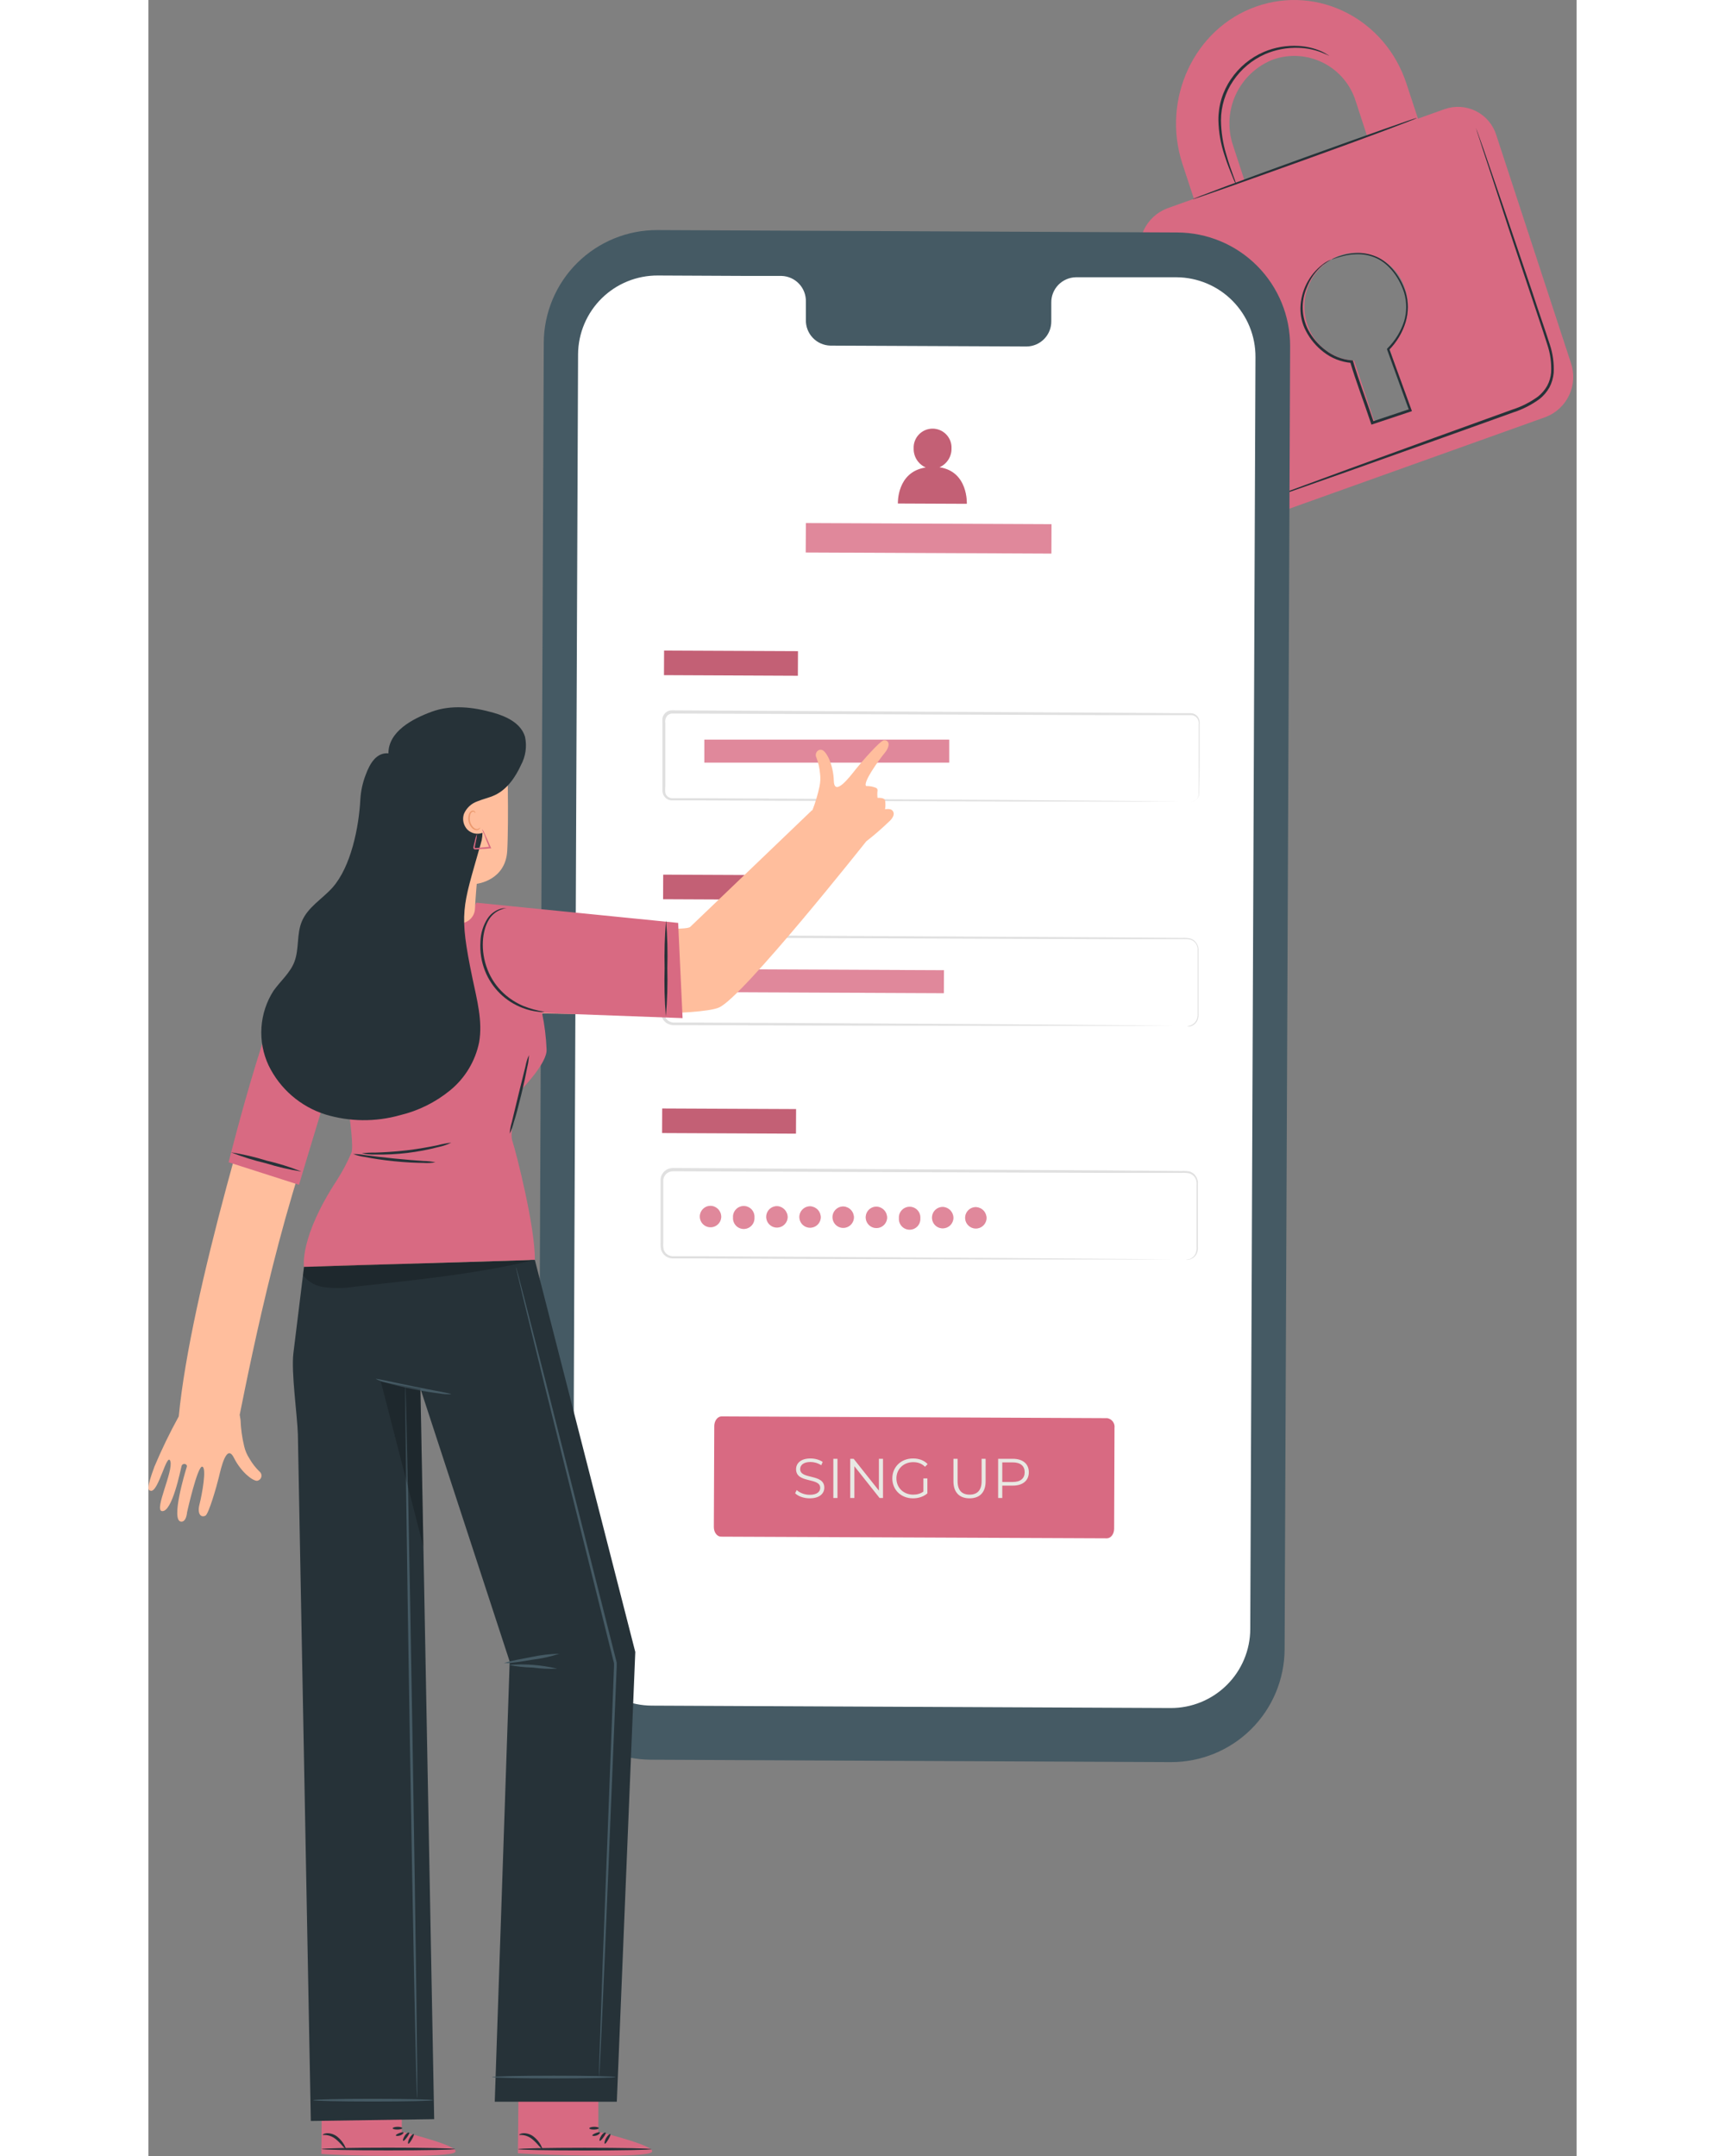
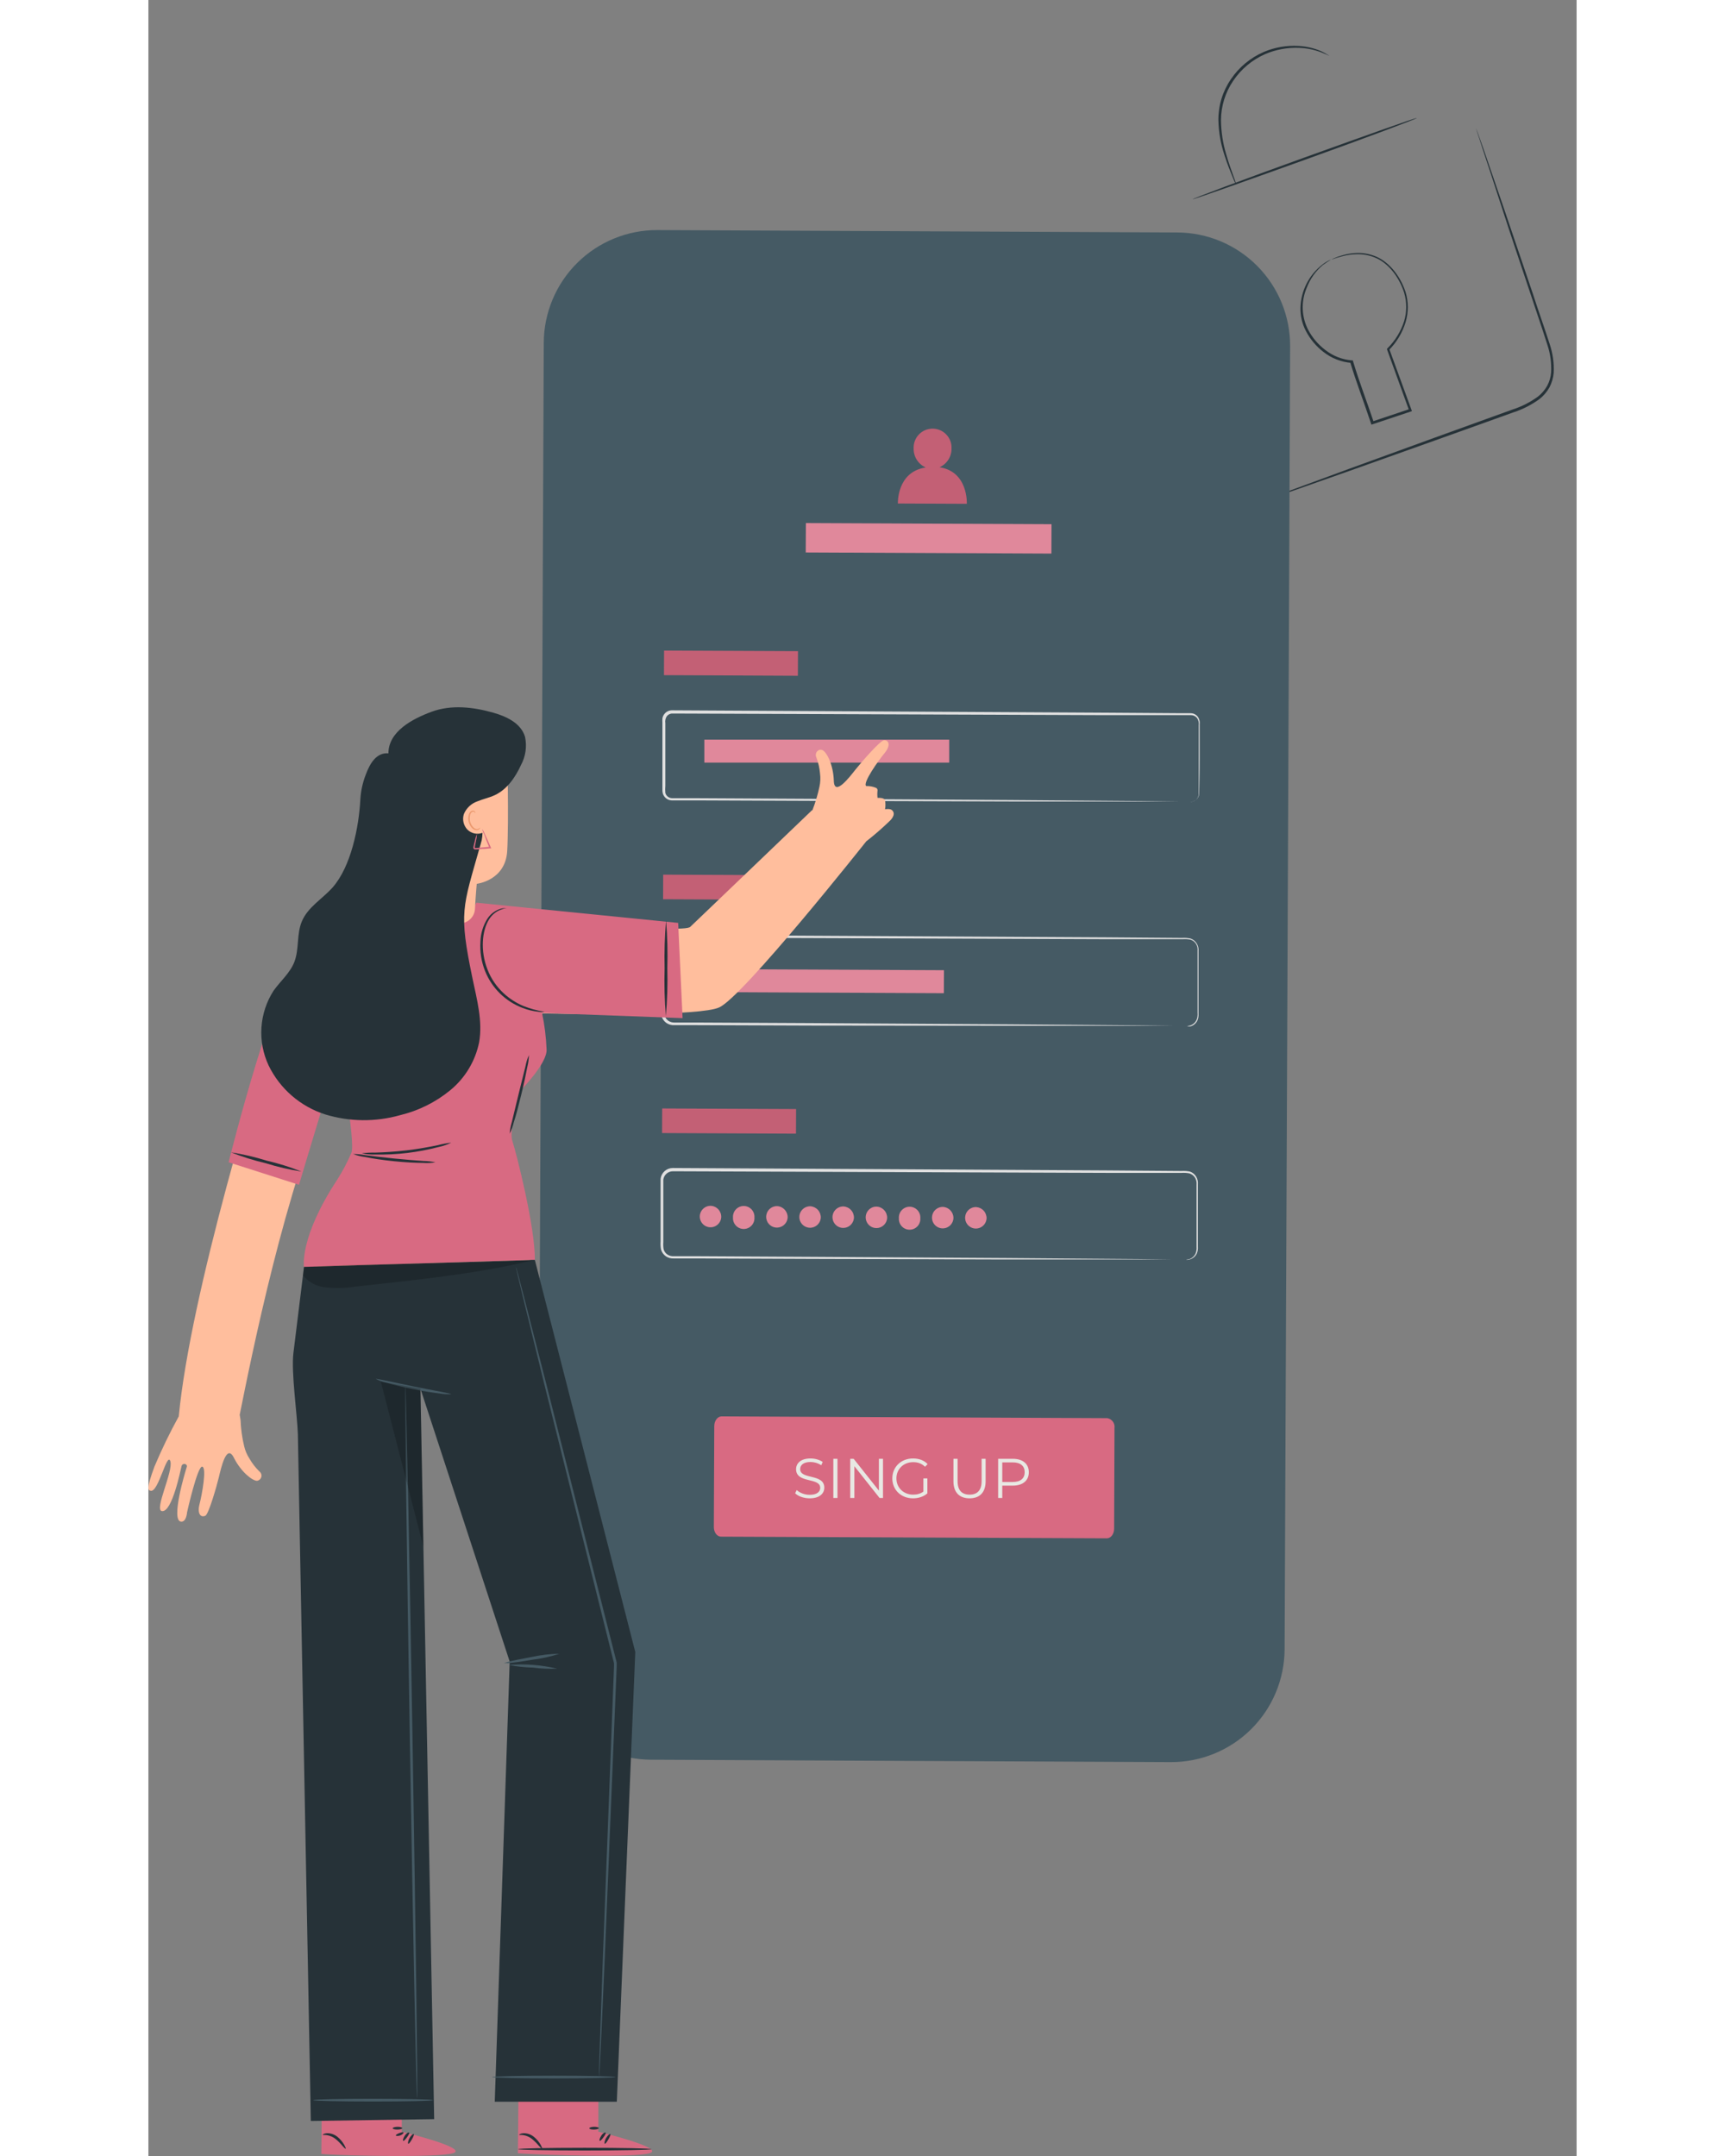
<svg xmlns="http://www.w3.org/2000/svg" width="200" height="250" viewBox="0 0 102 154" fill="none">
  <rect x="0" y="0" width="102" height="154" fill="#808080" stroke="none" />
-   <path d="M92.586 7.791L90.672 8.475L89.85 5.974C88.341 1.361 83.531 -1.089 79.111 0.469C74.692 2.026 72.339 7.085 73.848 11.698L74.669 14.2L72.748 14.888C72.015 15.172 71.42 15.727 71.086 16.439C70.752 17.151 70.706 17.964 70.956 18.709L76.282 34.986C76.393 35.355 76.577 35.698 76.822 35.995C77.068 36.291 77.371 36.535 77.713 36.713C78.055 36.89 78.429 36.996 78.813 37.026C79.197 37.056 79.583 37.008 79.948 36.886L99.786 29.79C100.529 29.506 101.132 28.945 101.47 28.226C101.808 27.506 101.853 26.684 101.597 25.931L96.266 9.654C96.153 9.286 95.966 8.945 95.718 8.65C95.47 8.356 95.165 8.115 94.822 7.941C94.478 7.767 94.103 7.665 93.719 7.639C93.335 7.613 92.95 7.665 92.586 7.791ZM77.465 10.393C77.058 9.194 77.131 7.884 77.668 6.737C78.206 5.59 79.167 4.696 80.349 4.242C80.933 4.042 81.551 3.962 82.166 4.006C82.782 4.05 83.382 4.218 83.931 4.5C84.481 4.781 84.967 5.17 85.363 5.644C85.758 6.117 86.055 6.666 86.234 7.256L87.051 9.758L78.282 12.895L77.465 10.393ZM88.616 24.839L89.977 28.994C90.002 29.078 89.994 29.168 89.954 29.245C89.915 29.323 89.847 29.382 89.765 29.411L87.858 30.091C87.782 30.112 87.701 30.103 87.632 30.065C87.562 30.028 87.51 29.965 87.486 29.89L86.115 25.753C85.358 25.712 84.632 25.441 84.035 24.976C83.437 24.51 82.995 23.874 82.769 23.151C82.446 22.195 82.505 21.151 82.934 20.238C83.362 19.325 84.128 18.613 85.07 18.252C85.535 18.093 86.027 18.029 86.518 18.064C87.008 18.1 87.486 18.234 87.923 18.458C88.361 18.682 88.748 18.992 89.064 19.369C89.379 19.746 89.615 20.183 89.757 20.653C89.997 21.387 90.016 22.175 89.814 22.921C89.612 23.666 89.197 24.337 88.62 24.85L88.616 24.839Z" fill="#D86A82" />
  <path d="M90.587 8.431C90.587 8.483 87.037 9.818 82.621 11.405C78.205 12.992 74.603 14.267 74.584 14.23C74.566 14.193 78.134 12.847 82.554 11.256C86.974 9.665 90.568 8.383 90.587 8.431Z" fill="#263238" />
  <path d="M94.799 9.115C94.816 9.147 94.829 9.181 94.84 9.216C94.87 9.29 94.903 9.387 94.948 9.506C95.045 9.777 95.178 10.152 95.346 10.621L96.773 14.777C97.368 16.538 98.078 18.628 98.866 20.947C99.238 22.111 99.676 23.322 100.085 24.597C100.304 25.254 100.399 25.947 100.364 26.638C100.332 26.998 100.23 27.348 100.063 27.668C99.884 27.987 99.646 28.268 99.36 28.497C98.786 28.916 98.149 29.241 97.472 29.459L95.558 30.147L91.933 31.445L85.796 33.63L81.652 35.087L80.536 35.459L80.239 35.556C80.207 35.57 80.173 35.579 80.139 35.582C80.139 35.582 80.168 35.582 80.232 35.537L80.522 35.422L81.637 35.002L85.759 33.485L91.885 31.255L95.502 29.947L97.416 29.255C98.074 29.045 98.692 28.73 99.249 28.322C99.514 28.11 99.737 27.849 99.903 27.553C100.06 27.257 100.155 26.931 100.182 26.597C100.216 25.931 100.125 25.264 99.914 24.631C99.513 23.367 99.089 22.144 98.706 20.981C97.933 18.657 97.219 16.561 96.654 14.799C96.089 13.037 95.613 11.621 95.286 10.624C95.13 10.137 95.011 9.758 94.915 9.483L94.825 9.186C94.814 9.163 94.805 9.14 94.799 9.115Z" fill="#263238" />
  <path d="M84.336 3.988C84.336 3.988 84.139 3.892 83.775 3.743C83.255 3.543 82.706 3.433 82.15 3.416C81.326 3.388 80.506 3.543 79.749 3.869C78.828 4.276 78.041 4.935 77.478 5.769C76.91 6.601 76.606 7.584 76.604 8.59C76.612 9.415 76.737 10.235 76.976 11.025C77.169 11.701 77.37 12.241 77.504 12.616C77.583 12.807 77.647 13.003 77.697 13.203C77.591 13.025 77.503 12.837 77.433 12.642C77.281 12.27 77.061 11.742 76.846 11.062C76.581 10.264 76.437 9.431 76.418 8.59C76.408 7.545 76.72 6.523 77.31 5.661C77.893 4.796 78.713 4.118 79.671 3.706C80.451 3.377 81.297 3.232 82.143 3.282C82.711 3.311 83.269 3.443 83.789 3.672C83.929 3.737 84.063 3.811 84.191 3.895C84.244 3.919 84.293 3.95 84.336 3.988Z" fill="#263238" />
  <path d="M84.505 18.534C84.564 18.498 84.626 18.467 84.691 18.441C84.877 18.357 85.07 18.289 85.267 18.237C85.58 18.144 85.903 18.089 86.23 18.073C86.674 18.049 87.118 18.116 87.534 18.27C88.486 18.605 89.36 19.575 89.791 20.872C89.998 21.568 89.998 22.31 89.791 23.006C89.561 23.761 89.151 24.449 88.594 25.009L88.616 24.909C89.111 26.266 89.65 27.738 90.207 29.273L90.241 29.366L90.148 29.399L89.296 29.682L87.438 30.303L87.345 30.332L87.315 30.239C86.806 28.701 86.248 27.266 85.828 25.857L85.91 25.92C85.183 25.86 84.49 25.587 83.918 25.136C83.399 24.737 82.974 24.229 82.672 23.649C82.4 23.134 82.264 22.558 82.278 21.976C82.296 21.381 82.444 20.797 82.713 20.267C82.983 19.736 83.366 19.271 83.836 18.906C84.029 18.749 84.246 18.623 84.479 18.534C84.269 18.659 84.066 18.794 83.869 18.939C83.353 19.376 82.958 19.938 82.721 20.571C82.517 21.049 82.422 21.565 82.442 22.084C82.462 22.602 82.597 23.11 82.836 23.571C83.133 24.129 83.548 24.616 84.052 24.998C84.598 25.427 85.258 25.686 85.951 25.742H86.014L86.033 25.797C86.442 27.18 87.003 28.626 87.52 30.173L87.397 30.113L89.255 29.492L90.103 29.206L90.044 29.332C89.49 27.797 88.954 26.322 88.464 24.965V24.909L88.508 24.864C89.049 24.328 89.452 23.668 89.683 22.943C89.88 22.277 89.88 21.568 89.683 20.902C89.278 19.653 88.442 18.705 87.534 18.37C87.133 18.216 86.704 18.144 86.274 18.159C85.953 18.166 85.634 18.21 85.323 18.289C84.769 18.426 84.509 18.553 84.505 18.534Z" fill="#263238" />
  <path d="M73.021 125.865L35.89 125.694C33.745 125.682 31.693 124.819 30.184 123.296C28.675 121.772 27.833 119.712 27.842 117.568L28.236 24.485C28.24 23.423 28.454 22.372 28.865 21.392C29.276 20.412 29.875 19.523 30.63 18.775C31.385 18.028 32.279 17.436 33.263 17.034C34.246 16.632 35.299 16.428 36.362 16.434L73.489 16.605C75.633 16.616 77.686 17.477 79.195 19C80.705 20.523 81.549 22.582 81.541 24.727L81.147 117.806C81.142 118.868 80.928 119.92 80.518 120.9C80.107 121.88 79.507 122.77 78.753 123.518C77.998 124.266 77.104 124.859 76.12 125.261C75.137 125.664 74.084 125.869 73.021 125.865Z" fill="#455A64" />
-   <path d="M73.434 19.805H66.238C66.003 19.809 65.771 19.86 65.556 19.954C65.341 20.048 65.146 20.183 64.983 20.352C64.82 20.522 64.692 20.721 64.606 20.94C64.52 21.158 64.479 21.392 64.483 21.627V22.931C64.487 23.166 64.446 23.399 64.36 23.618C64.274 23.836 64.146 24.035 63.983 24.204C63.82 24.373 63.625 24.508 63.41 24.602C63.195 24.695 62.963 24.745 62.728 24.749L48.7 24.686C48.225 24.673 47.775 24.473 47.448 24.128C47.121 23.784 46.944 23.324 46.956 22.85V21.545C46.968 21.071 46.792 20.611 46.466 20.267C46.14 19.923 45.691 19.722 45.217 19.709H42.685L36.385 19.679C34.886 19.67 33.445 20.255 32.377 21.306C31.309 22.358 30.701 23.79 30.686 25.288L30.314 116.144C30.311 116.887 30.454 117.624 30.735 118.312C31.017 119.001 31.431 119.627 31.954 120.155C32.477 120.683 33.1 121.103 33.785 121.39C34.471 121.678 35.206 121.828 35.95 121.831L73.003 122.002C73.747 122.006 74.484 121.863 75.173 121.581C75.861 121.3 76.488 120.885 77.016 120.361C77.545 119.838 77.965 119.215 78.253 118.529C78.541 117.843 78.691 117.107 78.694 116.363L79.066 25.507C79.075 24.005 78.486 22.56 77.43 21.491C76.374 20.421 74.937 19.815 73.434 19.805Z" fill="white" />
  <path d="M68.448 109.88L40.896 109.761C40.61 109.761 40.379 109.449 40.383 109.07L40.413 101.862C40.413 101.491 40.647 101.171 40.933 101.171L68.485 101.297C68.644 101.325 68.785 101.412 68.881 101.542C68.977 101.671 69.019 101.833 68.998 101.992L68.972 109.193C68.972 109.575 68.734 109.884 68.448 109.88Z" fill="#D86A82" />
  <path d="M47.228 107.024C46.808 107.024 46.396 106.876 46.188 106.66L46.304 106.432C46.504 106.628 46.86 106.772 47.228 106.772C47.752 106.772 47.98 106.552 47.98 106.276C47.98 105.508 46.256 105.98 46.256 104.944C46.256 104.532 46.576 104.176 47.288 104.176C47.604 104.176 47.932 104.268 48.156 104.424L48.056 104.66C47.816 104.504 47.536 104.428 47.288 104.428C46.776 104.428 46.548 104.656 46.548 104.936C46.548 105.704 48.272 105.24 48.272 106.26C48.272 106.672 47.944 107.024 47.228 107.024ZM48.917 107V104.2H49.213V107H48.917ZM52.172 104.2H52.464V107H52.22L50.42 104.728V107H50.124V104.2H50.368L52.172 106.472V104.2ZM55.35 106.544V105.6H55.634V106.668C55.37 106.904 54.994 107.024 54.606 107.024C53.754 107.024 53.13 106.42 53.13 105.6C53.13 104.78 53.754 104.176 54.61 104.176C55.034 104.176 55.402 104.312 55.65 104.58L55.466 104.768C55.23 104.536 54.95 104.44 54.622 104.44C53.93 104.44 53.422 104.932 53.422 105.6C53.422 106.264 53.93 106.76 54.618 106.76C54.886 106.76 55.134 106.7 55.35 106.544ZM58.647 107.024C57.931 107.024 57.495 106.608 57.495 105.804V104.2H57.791V105.792C57.791 106.456 58.102 106.76 58.647 106.76C59.194 106.76 59.507 106.456 59.507 105.792V104.2H59.794V105.804C59.794 106.608 59.362 107.024 58.647 107.024ZM61.734 104.2C62.447 104.2 62.879 104.56 62.879 105.16C62.879 105.756 62.447 106.116 61.734 106.116H60.983V107H60.687V104.2H61.734ZM61.727 105.856C62.286 105.856 62.583 105.6 62.583 105.16C62.583 104.712 62.286 104.456 61.727 104.456H60.983V105.856H61.727Z" fill="#E8E8E3" />
  <path d="M46.391 46.513L36.83 46.47L36.822 48.224L46.383 48.268L46.391 46.513Z" fill="#D86A82" />
  <path opacity="0.1" d="M46.391 46.513L36.83 46.47L36.822 48.224L46.383 48.268L46.391 46.513Z" fill="black" />
  <path d="M74.421 57.286C74.496 57.279 74.57 57.261 74.641 57.234C74.744 57.194 74.833 57.125 74.899 57.037C74.965 56.948 75.004 56.842 75.013 56.732C75.013 56.141 75.013 55.279 75.013 54.171C75.013 53.617 75.013 52.996 75.013 52.312C75.013 52.145 75.013 51.971 75.013 51.796C75.037 51.626 75 51.454 74.908 51.309C74.857 51.239 74.791 51.183 74.714 51.143C74.637 51.104 74.552 51.083 74.466 51.082H73.886H68.515L37.424 50.967C37.344 50.965 37.266 50.983 37.195 51.019C37.123 51.055 37.062 51.107 37.015 51.171C36.925 51.317 36.891 51.49 36.919 51.658C36.919 52.03 36.919 52.402 36.919 52.773C36.919 53.517 36.919 54.26 36.919 55.004C36.919 55.376 36.919 55.747 36.919 56.119C36.903 56.292 36.903 56.466 36.919 56.639C36.938 56.714 36.974 56.782 37.025 56.84C37.075 56.898 37.138 56.944 37.209 56.974C37.282 57.003 37.36 57.017 37.439 57.015H39.331L47.587 57.059L61.564 57.145L70.987 57.219L73.548 57.249H74.213C74.366 57.249 74.44 57.249 74.44 57.249H74.213H73.548H70.987H61.564L47.587 57.204L39.331 57.171H37.439C37.335 57.175 37.231 57.157 37.134 57.119C37.036 57.077 36.949 57.014 36.88 56.933C36.81 56.852 36.76 56.757 36.733 56.654C36.711 56.557 36.704 56.456 36.71 56.357V56.082C36.71 55.71 36.71 55.338 36.71 54.967C36.71 54.223 36.71 53.48 36.71 52.736C36.71 52.364 36.71 51.993 36.71 51.621C36.703 51.522 36.703 51.423 36.71 51.324C36.724 51.214 36.767 51.111 36.833 51.023C36.897 50.933 36.982 50.86 37.08 50.81C37.179 50.76 37.288 50.735 37.398 50.736L68.489 50.907L73.86 50.944H74.44C74.542 50.945 74.643 50.969 74.733 51.017C74.824 51.064 74.902 51.132 74.96 51.216C75.065 51.377 75.108 51.572 75.079 51.762C75.079 51.937 75.079 52.112 75.079 52.279C75.079 52.956 75.079 53.576 75.079 54.138C75.079 55.253 75.053 56.108 75.046 56.703C75.037 56.817 74.995 56.926 74.926 57.018C74.857 57.109 74.763 57.179 74.656 57.219C74.585 57.263 74.504 57.286 74.421 57.286Z" fill="#E0E0E0" />
  <path d="M57.191 52.833H39.705V54.472H57.191V52.833Z" fill="#D86A82" />
  <path opacity="0.2" d="M57.191 52.833H39.705V54.472H57.191V52.833Z" fill="white" />
  <path d="M46.326 62.519L36.766 62.476L36.758 64.23L46.318 64.273L46.326 62.519Z" fill="#D86A82" />
  <path opacity="0.1" d="M46.326 62.519L36.766 62.476L36.758 64.23L46.318 64.273L46.326 62.519Z" fill="black" />
  <path d="M74.176 73.292C74.251 73.283 74.326 73.269 74.399 73.251C74.503 73.218 74.598 73.163 74.679 73.09C74.76 73.017 74.824 72.927 74.867 72.827C74.926 72.677 74.949 72.516 74.934 72.355C74.934 72.177 74.934 71.984 74.934 71.768C74.934 71.337 74.934 70.846 74.934 70.281V67.921C74.952 67.75 74.914 67.578 74.826 67.43C74.735 67.278 74.591 67.166 74.421 67.114C74.236 67.081 74.048 67.071 73.86 67.084H68.511L37.528 66.969C37.361 66.969 37.201 67.03 37.075 67.14C36.95 67.251 36.87 67.402 36.848 67.567C36.848 67.921 36.848 68.311 36.848 68.683C36.848 69.426 36.848 70.17 36.848 70.913C36.848 71.285 36.848 71.656 36.848 72.028C36.834 72.202 36.842 72.377 36.87 72.549C36.917 72.699 37.012 72.83 37.142 72.92C37.279 73.007 37.44 73.049 37.602 73.039H38.119H39.193L47.42 73.08L61.348 73.166L70.738 73.24L73.291 73.27H70.738H61.348L47.412 73.255L39.186 73.225H37.569C37.368 73.237 37.168 73.184 37 73.073C36.831 72.956 36.708 72.784 36.651 72.586C36.617 72.397 36.608 72.205 36.621 72.013C36.621 71.642 36.621 71.27 36.621 70.898C36.621 70.155 36.621 69.411 36.621 68.668C36.621 68.296 36.621 67.924 36.621 67.553C36.648 67.34 36.752 67.145 36.913 67.003C37.074 66.862 37.28 66.783 37.495 66.783L68.478 66.954L73.827 66.995C74.026 66.983 74.226 66.997 74.421 67.036C74.615 67.099 74.777 67.231 74.879 67.408C74.975 67.571 75.016 67.761 74.998 67.95C74.998 68.125 74.998 68.296 74.998 68.467C74.998 69.14 74.998 69.757 74.998 70.326C74.998 70.894 74.998 71.374 74.998 71.813C74.998 72.025 74.998 72.222 74.998 72.404C75.011 72.57 74.984 72.737 74.919 72.891C74.871 72.993 74.801 73.084 74.715 73.157C74.628 73.23 74.527 73.284 74.418 73.314C74.336 73.321 74.255 73.314 74.176 73.292Z" fill="#E0E0E0" />
  <path d="M46.256 79.22L36.695 79.177L36.687 80.931L46.248 80.975L46.256 79.22Z" fill="#D86A82" />
  <path opacity="0.1" d="M46.256 79.22L36.695 79.177L36.687 80.931L46.248 80.975L46.256 79.22Z" fill="black" />
  <path d="M74.102 89.986C74.177 89.977 74.251 89.963 74.325 89.945C74.428 89.912 74.523 89.858 74.604 89.785C74.685 89.713 74.749 89.624 74.793 89.525C74.851 89.375 74.874 89.213 74.86 89.053C74.86 88.871 74.86 88.681 74.86 88.462C74.86 88.034 74.86 87.54 74.86 86.975V84.615C74.878 84.444 74.84 84.272 74.752 84.124C74.658 83.975 74.515 83.865 74.347 83.812C74.162 83.777 73.973 83.766 73.786 83.778H68.436L37.454 83.663C37.287 83.663 37.126 83.724 37.001 83.834C36.876 83.944 36.795 84.096 36.773 84.261C36.773 84.633 36.773 85.005 36.773 85.376C36.773 86.12 36.773 86.863 36.773 87.607C36.773 87.979 36.773 88.35 36.773 88.722C36.76 88.894 36.767 89.068 36.796 89.239C36.84 89.39 36.936 89.522 37.067 89.61C37.203 89.7 37.365 89.741 37.528 89.729H39.145L47.371 89.774L61.3 89.859L70.689 89.934L73.243 89.964H70.689H61.3L47.371 89.923L39.145 89.889H37.528C37.327 89.903 37.127 89.849 36.959 89.737C36.79 89.62 36.667 89.448 36.61 89.25C36.577 89.061 36.566 88.869 36.58 88.677C36.58 88.306 36.58 87.934 36.58 87.562C36.58 86.819 36.58 86.075 36.58 85.332C36.58 84.96 36.58 84.588 36.58 84.198C36.606 83.986 36.709 83.791 36.869 83.649C37.03 83.507 37.236 83.429 37.45 83.429L68.433 83.6L73.782 83.641C73.981 83.628 74.181 83.642 74.377 83.681C74.57 83.745 74.733 83.877 74.834 84.053C74.93 84.217 74.972 84.407 74.953 84.596C74.953 84.771 74.953 84.945 74.953 85.113C74.953 85.785 74.953 86.403 74.953 86.971C74.953 87.54 74.953 88.019 74.953 88.458C74.953 88.67 74.953 88.867 74.953 89.049C74.967 89.215 74.94 89.383 74.875 89.536C74.826 89.639 74.757 89.73 74.67 89.803C74.584 89.876 74.482 89.93 74.373 89.96C74.286 89.99 74.193 89.999 74.102 89.986Z" fill="#E0E0E0" />
  <path d="M56.818 69.302L39.332 69.223L39.325 70.862L56.81 70.941L56.818 69.302Z" fill="#D86A82" />
  <path opacity="0.2" d="M56.818 69.302L39.332 69.223L39.325 70.862L56.81 70.941L56.818 69.302Z" fill="white" />
  <path d="M40.91 86.953C40.899 87.102 40.845 87.245 40.753 87.364C40.662 87.483 40.537 87.572 40.396 87.621C40.254 87.669 40.101 87.675 39.956 87.638C39.81 87.601 39.679 87.522 39.579 87.41C39.478 87.299 39.413 87.161 39.39 87.013C39.367 86.865 39.388 86.713 39.451 86.577C39.513 86.441 39.615 86.326 39.742 86.246C39.869 86.167 40.017 86.127 40.167 86.131C40.374 86.143 40.568 86.235 40.707 86.389C40.846 86.543 40.919 86.745 40.91 86.953Z" fill="#D86A82" />
  <path d="M43.282 86.964C43.289 87.068 43.275 87.174 43.239 87.273C43.204 87.372 43.149 87.462 43.078 87.539C43.006 87.616 42.919 87.677 42.823 87.719C42.727 87.761 42.623 87.783 42.518 87.783C42.413 87.783 42.309 87.761 42.212 87.719C42.116 87.677 42.029 87.616 41.958 87.539C41.886 87.462 41.831 87.372 41.796 87.273C41.761 87.174 41.746 87.068 41.754 86.964C41.746 86.859 41.761 86.754 41.796 86.655C41.831 86.556 41.886 86.465 41.958 86.388C42.029 86.311 42.116 86.25 42.212 86.208C42.309 86.166 42.413 86.144 42.518 86.144C42.623 86.144 42.727 86.166 42.823 86.208C42.919 86.25 43.006 86.311 43.078 86.388C43.149 86.465 43.204 86.556 43.239 86.655C43.275 86.754 43.289 86.859 43.282 86.964Z" fill="#D86A82" />
  <path d="M45.653 86.975C45.642 87.125 45.587 87.268 45.495 87.386C45.404 87.505 45.279 87.594 45.138 87.643C44.996 87.692 44.843 87.698 44.698 87.661C44.553 87.623 44.422 87.544 44.321 87.433C44.22 87.322 44.155 87.183 44.132 87.035C44.109 86.887 44.13 86.736 44.193 86.599C44.256 86.463 44.357 86.348 44.484 86.269C44.611 86.19 44.759 86.15 44.909 86.154C45.116 86.166 45.309 86.259 45.448 86.413C45.587 86.566 45.661 86.768 45.653 86.975Z" fill="#D86A82" />
  <path d="M48.02 86.986C48.009 87.135 47.954 87.278 47.863 87.397C47.771 87.516 47.647 87.605 47.505 87.654C47.363 87.703 47.21 87.709 47.065 87.671C46.92 87.634 46.789 87.555 46.688 87.444C46.588 87.332 46.522 87.194 46.499 87.046C46.476 86.898 46.498 86.746 46.56 86.61C46.623 86.474 46.724 86.359 46.851 86.28C46.979 86.201 47.126 86.16 47.276 86.164C47.483 86.177 47.677 86.27 47.816 86.423C47.955 86.577 48.028 86.779 48.02 86.986Z" fill="#D86A82" />
  <path d="M50.387 86.994C50.377 87.144 50.323 87.287 50.232 87.406C50.141 87.526 50.017 87.615 49.875 87.665C49.733 87.714 49.58 87.721 49.434 87.684C49.289 87.647 49.157 87.568 49.057 87.457C48.956 87.346 48.889 87.207 48.867 87.059C48.843 86.911 48.864 86.759 48.927 86.622C48.99 86.486 49.091 86.371 49.218 86.292C49.346 86.212 49.494 86.172 49.644 86.176C49.85 86.189 50.043 86.281 50.182 86.434C50.321 86.587 50.394 86.787 50.387 86.994Z" fill="#D86A82" />
  <path d="M52.758 87.005C52.748 87.154 52.695 87.297 52.604 87.416C52.514 87.535 52.391 87.625 52.25 87.675C52.11 87.725 51.957 87.733 51.812 87.697C51.667 87.662 51.536 87.585 51.434 87.475C51.332 87.366 51.265 87.229 51.239 87.082C51.214 86.935 51.233 86.784 51.292 86.647C51.352 86.51 51.451 86.394 51.576 86.312C51.701 86.23 51.847 86.187 51.996 86.188C52.206 86.195 52.403 86.286 52.546 86.439C52.689 86.592 52.765 86.796 52.758 87.005Z" fill="#D86A82" />
  <path d="M55.129 87.016C55.136 87.121 55.122 87.226 55.087 87.325C55.052 87.424 54.997 87.515 54.925 87.592C54.854 87.669 54.767 87.73 54.671 87.772C54.574 87.814 54.47 87.835 54.365 87.835C54.26 87.835 54.156 87.814 54.06 87.772C53.964 87.73 53.877 87.669 53.805 87.592C53.734 87.515 53.679 87.424 53.644 87.325C53.608 87.226 53.594 87.121 53.602 87.016C53.594 86.912 53.608 86.806 53.644 86.707C53.679 86.608 53.734 86.518 53.805 86.441C53.877 86.364 53.964 86.303 54.06 86.261C54.156 86.219 54.26 86.197 54.365 86.197C54.47 86.197 54.574 86.219 54.671 86.261C54.767 86.303 54.854 86.364 54.925 86.441C54.997 86.518 55.052 86.608 55.087 86.707C55.122 86.806 55.136 86.912 55.129 87.016Z" fill="#D86A82" />
  <path d="M57.493 87.027C57.483 87.176 57.429 87.319 57.339 87.438C57.248 87.556 57.126 87.646 56.985 87.696C56.844 87.746 56.692 87.754 56.547 87.719C56.402 87.683 56.27 87.606 56.168 87.497C56.067 87.388 55.999 87.251 55.974 87.104C55.949 86.957 55.967 86.805 56.027 86.668C56.087 86.531 56.185 86.415 56.31 86.334C56.435 86.252 56.581 86.209 56.731 86.209C56.94 86.217 57.138 86.307 57.281 86.46C57.423 86.614 57.5 86.817 57.493 87.027Z" fill="#D86A82" />
  <path d="M59.86 87.039C59.849 87.189 59.795 87.332 59.704 87.451C59.613 87.57 59.489 87.66 59.347 87.71C59.206 87.759 59.053 87.766 58.907 87.729C58.762 87.692 58.63 87.613 58.529 87.501C58.428 87.391 58.362 87.252 58.339 87.104C58.316 86.956 58.337 86.804 58.4 86.667C58.462 86.531 58.564 86.416 58.691 86.337C58.818 86.257 58.966 86.217 59.116 86.221C59.322 86.234 59.516 86.326 59.654 86.479C59.793 86.632 59.867 86.832 59.86 87.039Z" fill="#D86A82" />
  <g opacity="0.2">
    <path d="M40.91 86.953C40.899 87.102 40.845 87.245 40.753 87.364C40.662 87.483 40.537 87.572 40.396 87.621C40.254 87.669 40.101 87.675 39.956 87.638C39.81 87.601 39.679 87.522 39.579 87.41C39.478 87.299 39.413 87.161 39.39 87.013C39.367 86.865 39.388 86.713 39.451 86.577C39.513 86.441 39.615 86.326 39.742 86.246C39.869 86.167 40.017 86.127 40.167 86.131C40.374 86.143 40.568 86.235 40.707 86.389C40.846 86.543 40.919 86.745 40.91 86.953Z" fill="white" />
    <path d="M43.278 86.964C43.285 87.068 43.271 87.174 43.236 87.273C43.2 87.372 43.145 87.462 43.074 87.539C43.002 87.616 42.915 87.677 42.819 87.719C42.723 87.761 42.619 87.783 42.514 87.783C42.409 87.783 42.305 87.761 42.209 87.719C42.112 87.677 42.025 87.616 41.954 87.539C41.882 87.462 41.827 87.372 41.792 87.273C41.757 87.174 41.743 87.068 41.75 86.964C41.743 86.859 41.757 86.754 41.792 86.655C41.827 86.556 41.882 86.465 41.954 86.388C42.025 86.311 42.112 86.25 42.209 86.208C42.305 86.166 42.409 86.144 42.514 86.144C42.619 86.144 42.723 86.166 42.819 86.208C42.915 86.25 43.002 86.311 43.074 86.388C43.145 86.465 43.2 86.556 43.236 86.655C43.271 86.754 43.285 86.859 43.278 86.964Z" fill="white" />
    <path d="M45.649 86.975C45.638 87.125 45.583 87.268 45.492 87.386C45.4 87.505 45.276 87.594 45.134 87.643C44.992 87.692 44.839 87.698 44.694 87.661C44.549 87.623 44.418 87.544 44.317 87.433C44.217 87.322 44.151 87.183 44.128 87.035C44.105 86.887 44.127 86.736 44.189 86.599C44.252 86.463 44.353 86.348 44.48 86.269C44.608 86.19 44.755 86.15 44.905 86.154C45.112 86.166 45.306 86.259 45.444 86.413C45.584 86.566 45.657 86.768 45.649 86.975Z" fill="white" />
    <path d="M48.02 86.986C48.009 87.135 47.954 87.278 47.863 87.397C47.771 87.516 47.647 87.605 47.505 87.654C47.363 87.703 47.21 87.709 47.065 87.671C46.92 87.634 46.789 87.555 46.688 87.444C46.588 87.332 46.522 87.194 46.499 87.046C46.476 86.898 46.498 86.746 46.56 86.61C46.623 86.474 46.724 86.359 46.851 86.28C46.979 86.201 47.126 86.16 47.276 86.164C47.483 86.177 47.677 86.27 47.816 86.423C47.955 86.577 48.028 86.779 48.02 86.986Z" fill="white" />
    <path d="M50.387 86.994C50.377 87.144 50.323 87.287 50.232 87.406C50.141 87.526 50.017 87.615 49.875 87.665C49.733 87.714 49.58 87.721 49.434 87.684C49.289 87.647 49.157 87.568 49.057 87.457C48.956 87.346 48.889 87.207 48.867 87.059C48.843 86.911 48.864 86.759 48.927 86.622C48.99 86.486 49.091 86.371 49.218 86.292C49.346 86.212 49.494 86.172 49.644 86.176C49.85 86.189 50.043 86.281 50.182 86.434C50.321 86.587 50.394 86.787 50.387 86.994Z" fill="white" />
    <path d="M52.758 87.004C52.748 87.153 52.695 87.296 52.604 87.415C52.514 87.534 52.391 87.624 52.25 87.674C52.11 87.724 51.957 87.732 51.812 87.696C51.667 87.661 51.536 87.584 51.434 87.474C51.332 87.365 51.265 87.228 51.239 87.081C51.214 86.934 51.233 86.783 51.292 86.646C51.352 86.509 51.451 86.393 51.576 86.311C51.701 86.229 51.847 86.186 51.996 86.186C52.206 86.194 52.403 86.285 52.546 86.438C52.689 86.591 52.765 86.795 52.758 87.004Z" fill="white" />
    <path d="M55.125 87.015C55.133 87.12 55.118 87.225 55.083 87.324C55.048 87.423 54.993 87.514 54.921 87.591C54.85 87.668 54.763 87.729 54.667 87.771C54.57 87.813 54.467 87.834 54.361 87.834C54.256 87.834 54.153 87.813 54.056 87.771C53.96 87.729 53.873 87.668 53.801 87.591C53.73 87.514 53.675 87.423 53.64 87.324C53.605 87.225 53.59 87.12 53.598 87.015C53.59 86.911 53.605 86.805 53.64 86.706C53.675 86.607 53.73 86.517 53.801 86.44C53.873 86.363 53.96 86.302 54.056 86.26C54.153 86.218 54.256 86.196 54.361 86.196C54.467 86.196 54.57 86.218 54.667 86.26C54.763 86.302 54.85 86.363 54.921 86.44C54.993 86.517 55.048 86.607 55.083 86.706C55.118 86.805 55.133 86.911 55.125 87.015Z" fill="white" />
    <path d="M57.495 87.027C57.484 87.176 57.431 87.319 57.341 87.438C57.251 87.556 57.127 87.646 56.987 87.696C56.846 87.746 56.694 87.754 56.549 87.719C56.404 87.683 56.272 87.606 56.17 87.497C56.069 87.388 56.001 87.251 55.976 87.104C55.951 86.957 55.969 86.805 56.029 86.668C56.089 86.531 56.187 86.415 56.312 86.334C56.437 86.252 56.583 86.209 56.733 86.209C56.942 86.217 57.14 86.307 57.282 86.46C57.425 86.614 57.502 86.817 57.495 87.027Z" fill="white" />
    <path d="M59.86 87.038C59.849 87.188 59.795 87.331 59.704 87.45C59.613 87.57 59.489 87.659 59.347 87.709C59.206 87.758 59.053 87.765 58.907 87.728C58.762 87.691 58.63 87.612 58.529 87.501C58.428 87.389 58.362 87.251 58.339 87.103C58.316 86.955 58.337 86.803 58.4 86.666C58.462 86.53 58.564 86.415 58.691 86.335C58.818 86.256 58.966 86.216 59.116 86.22C59.322 86.233 59.516 86.325 59.654 86.478C59.793 86.63 59.867 86.831 59.86 87.038Z" fill="white" />
  </g>
  <path d="M56.498 33.377C56.756 33.263 56.975 33.076 57.128 32.839C57.281 32.601 57.36 32.324 57.357 32.042C57.366 31.859 57.339 31.675 57.275 31.503C57.211 31.331 57.113 31.173 56.987 31.04C56.861 30.907 56.708 30.801 56.54 30.728C56.371 30.656 56.189 30.618 56.005 30.618C55.822 30.618 55.64 30.656 55.471 30.728C55.303 30.801 55.15 30.907 55.024 31.04C54.898 31.173 54.8 31.331 54.736 31.503C54.672 31.675 54.645 31.859 54.654 32.042C54.649 32.327 54.727 32.607 54.881 32.847C55.035 33.088 55.256 33.277 55.517 33.392C53.435 33.704 53.528 35.964 53.528 35.964L58.45 35.986C58.45 35.986 58.565 33.685 56.498 33.377Z" fill="#D86A82" />
  <path opacity="0.1" d="M56.498 33.377C56.756 33.263 56.975 33.076 57.128 32.839C57.281 32.601 57.36 32.324 57.357 32.042C57.366 31.859 57.339 31.675 57.275 31.503C57.211 31.331 57.113 31.173 56.987 31.04C56.861 30.907 56.708 30.801 56.54 30.728C56.371 30.656 56.189 30.618 56.005 30.618C55.822 30.618 55.64 30.656 55.471 30.728C55.303 30.801 55.15 30.907 55.024 31.04C54.898 31.173 54.8 31.331 54.736 31.503C54.672 31.675 54.645 31.859 54.654 32.042C54.649 32.327 54.727 32.607 54.881 32.847C55.035 33.088 55.256 33.277 55.517 33.392C53.435 33.704 53.528 35.964 53.528 35.964L58.45 35.986C58.45 35.986 58.565 33.685 56.498 33.377Z" fill="black" />
  <path d="M64.498 37.444L46.957 37.364L46.947 39.461L64.489 39.54L64.498 37.444Z" fill="#D86A82" />
  <path opacity="0.2" d="M64.498 37.444L46.957 37.364L46.947 39.461L64.489 39.54L64.498 37.444Z" fill="white" />
  <path d="M18.096 152.264V149.086L12.398 149.045L12.35 153.851L12.703 153.877C14.275 153.978 20.702 154.126 21.758 153.799C22.933 153.435 18.096 152.264 18.096 152.264Z" fill="#D86A82" />
-   <path d="M21.895 153.502C21.895 153.554 19.761 153.599 17.133 153.599C14.505 153.599 12.371 153.554 12.371 153.502C12.371 153.45 14.505 153.405 17.133 153.405C19.761 153.405 21.895 153.45 21.895 153.502Z" fill="#263238" />
  <path d="M18.198 152.915C18.15 152.889 18.198 152.722 18.314 152.543C18.429 152.365 18.585 152.291 18.622 152.328C18.659 152.365 18.581 152.506 18.47 152.659C18.358 152.811 18.247 152.941 18.198 152.915Z" fill="#263238" />
  <path d="M18.565 153.123C18.513 153.123 18.539 152.915 18.65 152.718C18.762 152.521 18.91 152.402 18.951 152.431C18.992 152.461 18.925 152.628 18.821 152.803C18.717 152.978 18.613 153.141 18.565 153.123Z" fill="#263238" />
  <path d="M14.091 153.487C14.069 153.487 13.983 153.421 13.861 153.279C13.711 153.098 13.544 152.931 13.363 152.781C13.184 152.639 12.971 152.545 12.745 152.51C12.571 152.488 12.459 152.51 12.448 152.488C12.437 152.465 12.545 152.387 12.749 152.372C13.019 152.367 13.282 152.456 13.493 152.625C13.69 152.786 13.856 152.981 13.983 153.201C14.069 153.365 14.113 153.473 14.091 153.487Z" fill="#263238" />
  <path d="M18.218 152.316C18.244 152.361 18.148 152.472 17.984 152.532C17.821 152.591 17.676 152.569 17.668 152.532C17.661 152.494 17.776 152.416 17.917 152.364C18.059 152.312 18.189 152.271 18.218 152.316Z" fill="#263238" />
  <path d="M18.129 152.007C18.129 152.063 17.981 152.108 17.787 152.111C17.594 152.115 17.442 152.07 17.445 152.018C17.449 151.966 17.602 151.918 17.787 151.914C17.973 151.911 18.122 151.955 18.129 152.007Z" fill="#263238" />
  <path d="M32.133 152.264V149.086L26.435 149.045L26.387 153.803L26.74 153.829C28.312 153.929 34.743 154.126 35.795 153.799C36.97 153.435 32.133 152.264 32.133 152.264Z" fill="#D86A82" />
  <path d="M35.924 153.51C35.924 153.562 33.794 153.606 31.162 153.606C28.53 153.606 26.404 153.562 26.404 153.51C26.404 153.458 28.534 153.413 31.162 153.413C33.79 153.413 35.924 153.458 35.924 153.51Z" fill="#263238" />
  <path d="M32.232 152.915C32.187 152.889 32.232 152.722 32.347 152.543C32.462 152.365 32.618 152.291 32.656 152.328C32.693 152.365 32.615 152.506 32.503 152.659C32.392 152.811 32.28 152.941 32.232 152.915Z" fill="#263238" />
  <path d="M32.598 153.123C32.55 153.123 32.572 152.915 32.687 152.718C32.803 152.521 32.948 152.402 32.989 152.431C33.029 152.461 32.959 152.628 32.855 152.803C32.751 152.978 32.65 153.141 32.598 153.123Z" fill="#263238" />
  <path d="M28.122 153.487C28.1 153.487 28.018 153.421 27.892 153.279C27.742 153.098 27.575 152.931 27.394 152.781C27.215 152.639 27.003 152.545 26.777 152.51C26.606 152.488 26.491 152.51 26.479 152.488C26.468 152.465 26.576 152.387 26.78 152.372C27.05 152.367 27.313 152.456 27.524 152.625C27.722 152.785 27.888 152.98 28.015 153.201C28.1 153.365 28.145 153.473 28.122 153.487Z" fill="#263238" />
-   <path d="M32.25 152.316C32.276 152.361 32.179 152.472 32.016 152.532C31.852 152.591 31.707 152.569 31.7 152.532C31.692 152.494 31.807 152.416 31.949 152.364C32.09 152.312 32.22 152.271 32.25 152.316Z" fill="#263238" />
  <path d="M32.169 152.007C32.169 152.063 32.02 152.108 31.827 152.111C31.633 152.115 31.485 152.07 31.488 152.018C31.492 151.966 31.641 151.918 31.827 151.914C32.013 151.911 32.169 151.955 32.169 152.007Z" fill="#263238" />
  <path d="M53.126 57.884C52.978 57.731 52.61 57.806 52.61 57.806C52.647 57.592 52.647 57.373 52.61 57.159C52.543 56.951 52.074 56.992 52.074 56.992C52.053 56.816 52.053 56.639 52.074 56.464C52.078 56.425 52.07 56.386 52.05 56.352C52.031 56.318 52.002 56.291 51.967 56.274C51.745 56.184 51.507 56.141 51.268 56.148C50.981 55.944 52.141 54.319 52.572 53.799C53.004 53.278 52.926 52.873 52.543 52.873C52.279 52.873 50.926 54.434 50.509 54.958C50.093 55.483 48.989 56.94 48.952 55.776C48.915 54.613 48.446 53.735 48.153 53.587C47.859 53.438 47.547 53.788 47.707 54.111C47.847 54.478 47.935 54.864 47.967 55.256C48.007 55.568 47.993 55.885 47.926 56.193C47.803 56.765 47.635 57.327 47.424 57.873H47.394C47.394 57.873 39.283 65.653 38.696 66.207C38.172 66.705 27.63 65.616 25.515 65.393C24.796 65.287 24.07 65.238 23.344 65.244C22.426 65.285 22.262 65.415 21.348 65.426C19.039 65.452 16.735 65.654 14.456 66.032C13.425 66.207 12.461 66.663 11.67 67.348C10.88 68.034 10.293 68.924 9.973 69.92C7.843 76.574 3.018 92.324 2.167 101.171C1.524 102.337 0.943 103.537 0.427 104.765C-0.171 106.393 -0.026 106.449 0.175 106.486C0.717 106.587 1.334 103.665 1.565 104.371C1.795 105.077 0.394 107.854 0.963 107.936C1.706 108.04 2.297 104.962 2.368 104.717C2.438 104.472 2.806 104.55 2.74 104.78C2.632 105.107 1.587 108.575 2.316 108.687C2.717 108.746 2.762 108.014 2.762 108.014C2.762 108.014 3.505 104.695 3.844 104.762C4.182 104.828 3.821 106.787 3.65 107.442C3.479 108.096 3.717 108.427 4.067 108.267C4.305 108.155 4.873 106.167 5.029 105.52C5.186 104.873 5.576 103.081 6.1 104.118C6.624 105.156 7.42 105.758 7.747 105.773C7.82 105.764 7.89 105.734 7.946 105.685C8.002 105.637 8.043 105.573 8.063 105.501C8.082 105.43 8.08 105.354 8.056 105.284C8.032 105.214 7.988 105.152 7.929 105.107C7.647 104.832 7.406 104.52 7.211 104.178C7.038 103.912 6.912 103.617 6.84 103.308C6.69 102.691 6.603 102.061 6.579 101.427L6.52 101.055C7.353 96.933 9.75 84.834 13.211 77.106L14.631 80.027L15.248 82.191L11.464 91.532L27.604 91.32L25.195 82.049L28.121 72.385C31.284 72.455 39.406 72.574 40.759 71.961C42.462 71.218 51.268 60.096 51.268 60.096C51.842 59.65 52.391 59.173 52.914 58.668C52.914 58.668 53.45 58.218 53.126 57.884Z" fill="#FFBE9D" />
  <path d="M10.754 84.629C11.223 83.031 13.628 75.128 13.628 75.128C13.628 75.128 14.81 81.57 14.497 82.347C14.21 83.012 13.871 83.654 13.483 84.265C10.754 88.417 11.111 90.495 11.111 90.495L27.597 89.993C27.634 87.689 26.27 82.329 25.987 81.474C25.705 80.619 26.645 77.82 26.645 77.82C26.645 77.82 28.504 75.927 28.437 74.954C28.402 74.079 28.293 73.208 28.113 72.352L38.15 72.723L37.834 65.921L23.419 64.478C22.917 65.895 18.378 65.2 18.378 65.2C13.479 65.363 13.174 66.263 11.137 67.846C9.1 69.43 5.729 83.02 5.729 83.02L10.754 84.629Z" fill="#D86A82" />
  <path d="M20.5 83.02C20.214 83.071 19.923 83.086 19.634 83.064C19.095 83.064 18.355 83.027 17.541 82.945C16.727 82.864 15.991 82.748 15.467 82.644C15.178 82.607 14.895 82.535 14.623 82.429C14.914 82.429 15.204 82.456 15.489 82.51C16.017 82.577 16.749 82.67 17.56 82.752C18.37 82.834 19.106 82.89 19.638 82.927C19.927 82.93 20.216 82.962 20.5 83.02Z" fill="#263238" />
  <path d="M21.63 81.619C21.344 81.759 21.042 81.863 20.73 81.928C19.247 82.317 17.717 82.499 16.184 82.467C15.867 82.477 15.55 82.447 15.24 82.377C15.553 82.338 15.869 82.322 16.184 82.329C16.768 82.311 17.571 82.27 18.456 82.166C19.34 82.061 20.128 81.913 20.686 81.794C20.996 81.711 21.311 81.653 21.63 81.619Z" fill="#263238" />
  <path d="M27.176 75.366C27.169 75.65 27.13 75.931 27.061 76.206C26.964 76.723 26.816 77.429 26.626 78.202C26.436 78.976 26.254 79.689 26.091 80.173C26.025 80.449 25.928 80.717 25.801 80.972C25.822 80.689 25.874 80.41 25.957 80.139C26.098 79.559 26.258 78.89 26.436 78.158C26.615 77.425 26.786 76.756 26.927 76.177C26.977 75.897 27.061 75.625 27.176 75.366Z" fill="#263238" />
  <path d="M10.928 83.681C10.068 83.548 9.219 83.351 8.389 83.09C7.541 82.892 6.708 82.631 5.898 82.31C6.758 82.445 7.607 82.642 8.437 82.901C9.286 83.098 10.118 83.359 10.928 83.681Z" fill="#263238" />
  <path d="M28.291 72.27C28.151 72.294 28.008 72.294 27.867 72.27C27.479 72.23 27.098 72.139 26.734 71.999C26.125 71.77 25.572 71.417 25.108 70.962C24.645 70.507 24.282 69.96 24.042 69.356C23.778 68.692 23.665 67.977 23.712 67.263C23.728 66.675 23.904 66.102 24.221 65.605C24.444 65.271 24.776 65.025 25.161 64.91C25.264 64.882 25.37 64.868 25.477 64.869C25.552 64.869 25.589 64.869 25.589 64.869C25.589 64.869 25.433 64.869 25.183 64.97C24.83 65.1 24.531 65.345 24.332 65.665C23.827 66.46 23.686 67.914 24.224 69.27C24.475 69.91 24.868 70.485 25.373 70.951C25.787 71.332 26.264 71.639 26.782 71.858C27.268 72.05 27.774 72.188 28.291 72.27Z" fill="#263238" />
  <path d="M36.956 72.59C36.863 71.45 36.833 70.306 36.867 69.163C36.838 68.021 36.873 66.878 36.971 65.739C37.064 66.878 37.094 68.021 37.06 69.163C37.091 70.306 37.057 71.451 36.956 72.59Z" fill="#263238" />
  <path d="M23.324 64.895C23.364 64.067 23.45 63.13 23.45 63.13C23.45 63.13 25.502 62.903 25.625 60.784C25.747 58.665 25.625 53.777 25.625 53.777L21.907 51.874L17.781 55.119L18.417 65.713L22.201 65.955C22.49 65.963 22.771 65.856 22.981 65.657C23.192 65.459 23.315 65.185 23.324 64.895Z" fill="#FFBE9D" />
  <path d="M23.691 59.107C23.691 59.107 23.691 59.148 23.657 59.196C23.63 59.231 23.594 59.259 23.553 59.277C23.512 59.295 23.468 59.303 23.423 59.3C23.185 59.3 22.955 59.025 22.873 58.706C22.834 58.551 22.834 58.389 22.873 58.234C22.881 58.166 22.905 58.101 22.944 58.045C22.983 57.99 23.035 57.944 23.096 57.914C23.146 57.893 23.202 57.893 23.252 57.914C23.289 57.932 23.319 57.962 23.338 57.999C23.364 58.063 23.338 58.103 23.338 58.1C23.338 58.096 23.338 58.063 23.3 58.025C23.281 57.999 23.252 57.98 23.22 57.973C23.188 57.967 23.154 57.972 23.126 57.988C23.08 58.016 23.042 58.054 23.015 58.101C22.989 58.147 22.974 58.199 22.973 58.252C22.942 58.391 22.942 58.534 22.973 58.672C23.048 58.962 23.248 59.196 23.427 59.219C23.462 59.223 23.497 59.221 23.531 59.211C23.565 59.202 23.596 59.185 23.624 59.163C23.668 59.133 23.683 59.103 23.691 59.107Z" fill="#EB996E" />
  <path d="M26.898 52.632C26.612 51.658 25.575 51.175 24.631 50.907C23.192 50.498 21.638 50.32 20.233 50.837C18.828 51.353 17.141 52.26 17.141 53.81C16.312 53.743 15.836 54.468 15.509 55.368C15.3 55.916 15.174 56.492 15.137 57.078C15.033 59.107 14.464 61.91 13.148 63.397C12.405 64.226 11.375 64.798 10.951 65.832C10.58 66.728 10.773 67.791 10.427 68.698C10.119 69.497 9.439 70.066 8.94 70.761C8.433 71.549 8.134 72.454 8.073 73.39C8.011 74.325 8.188 75.261 8.587 76.11C8.99 76.936 9.556 77.673 10.252 78.273C10.948 78.874 11.759 79.327 12.635 79.604C14.372 80.132 16.223 80.15 17.97 79.656C19.28 79.343 20.503 78.736 21.546 77.883C22.613 77.012 23.345 75.798 23.62 74.448C23.884 72.932 23.46 71.389 23.144 69.88C22.155 65.111 22.438 64.862 23.687 60.434C23.716 60.356 23.731 60.275 23.753 60.196C23.776 60.118 23.787 60.081 23.802 60.022C23.837 59.847 23.856 59.669 23.858 59.49C23.675 59.558 23.477 59.572 23.287 59.532C23.097 59.491 22.922 59.396 22.783 59.26C22.645 59.114 22.548 58.933 22.503 58.737C22.459 58.541 22.468 58.336 22.531 58.145C22.618 57.935 22.749 57.747 22.914 57.591C23.079 57.435 23.275 57.316 23.49 57.241C23.902 57.07 24.345 56.981 24.75 56.791C25.608 56.383 26.203 55.535 26.608 54.647C26.941 54.031 27.044 53.317 26.898 52.632Z" fill="#263238" />
  <path d="M23.836 59.208C23.915 59.324 23.979 59.449 24.029 59.58C24.141 59.814 24.289 60.145 24.453 60.528L24.483 60.598H24.405L24.033 60.632C23.776 60.632 23.561 60.68 23.308 60.676C23.286 60.671 23.266 60.661 23.249 60.646C23.232 60.631 23.219 60.612 23.211 60.591C23.2 60.557 23.2 60.52 23.211 60.487C23.22 60.437 23.231 60.387 23.245 60.338L23.312 60.074C23.345 59.898 23.398 59.726 23.468 59.561C23.461 59.741 23.435 59.919 23.39 60.093L23.338 60.357C23.319 60.446 23.286 60.583 23.338 60.572C23.524 60.572 23.788 60.531 24.033 60.517L24.405 60.483L24.356 60.565C24.197 60.193 24.063 59.844 23.985 59.602C23.916 59.479 23.866 59.346 23.836 59.208Z" fill="#D86A82" />
  <path d="M11.112 90.495L27.598 89.993L34.772 117.999L33.453 150.123H24.736L25.802 118.683L19.427 99.186L20.409 151.368L11.599 151.498L10.674 102.45C10.633 101.085 10.187 98.011 10.354 96.658L11.112 90.495Z" fill="#263238" />
  <path d="M21.619 99.584C21.349 99.6 21.078 99.584 20.813 99.535C20.314 99.476 19.634 99.372 18.887 99.223C18.14 99.074 17.471 98.903 16.988 98.766C16.729 98.709 16.479 98.619 16.244 98.498C16.244 98.442 17.456 98.732 18.943 99.033C20.43 99.335 21.627 99.528 21.619 99.584Z" fill="#455A64" />
  <path d="M33.362 148.361C33.362 148.413 31.388 148.458 28.953 148.458C26.519 148.458 24.541 148.413 24.541 148.361C24.541 148.309 26.515 148.265 28.953 148.265C31.392 148.265 33.362 148.306 33.362 148.361Z" fill="#455A64" />
  <path d="M20.33 150.012C20.33 150.067 18.412 150.108 16.048 150.108C13.684 150.108 11.77 150.067 11.77 150.012C11.77 149.956 13.688 149.915 16.048 149.915C18.409 149.915 20.33 149.96 20.33 150.012Z" fill="#455A64" />
  <path d="M19.19 149.877C19.137 149.877 18.907 138.477 18.673 124.415C18.439 110.352 18.301 98.944 18.349 98.944C18.398 98.944 18.636 110.341 18.866 124.411C19.097 138.481 19.245 149.877 19.19 149.877Z" fill="#455A64" />
  <path d="M32.19 148.361C32.186 148.31 32.186 148.259 32.19 148.208V147.762C32.19 147.361 32.22 146.785 32.242 146.052C32.294 144.566 32.368 142.406 32.461 139.759C32.662 134.436 32.944 127.098 33.253 118.999C33.253 118.921 33.253 118.846 33.253 118.779V118.805C31.302 110.999 29.536 103.914 28.253 98.788L26.767 92.725C26.596 92.016 26.465 91.462 26.372 91.075C26.328 90.893 26.298 90.752 26.272 90.644C26.258 90.595 26.249 90.546 26.246 90.495C26.265 90.542 26.28 90.591 26.291 90.64C26.32 90.744 26.358 90.885 26.41 91.064C26.51 91.436 26.655 92.001 26.841 92.707C27.213 94.142 27.737 96.209 28.391 98.755C29.684 103.877 31.469 110.943 33.446 118.761V118.787C33.446 118.854 33.446 118.932 33.446 119.006C33.115 127.106 32.814 134.44 32.595 139.763C32.48 142.413 32.383 144.558 32.316 146.052C32.279 146.796 32.249 147.361 32.231 147.762C32.231 147.952 32.209 148.101 32.205 148.208C32.205 148.26 32.2 148.311 32.19 148.361Z" fill="#455A64" />
  <path d="M29.348 118.125C28.721 118.331 28.076 118.474 27.422 118.552C26.619 118.69 25.935 118.787 25.627 118.802V118.727C25.727 118.757 25.779 118.776 25.779 118.79C25.779 118.805 25.716 118.79 25.612 118.79H25.389L25.612 118.723C25.902 118.638 26.586 118.497 27.389 118.352C28.032 118.212 28.689 118.136 29.348 118.125Z" fill="#455A64" />
  <path d="M29.197 119.192C28.617 119.218 28.036 119.192 27.461 119.114C26.88 119.102 26.302 119.038 25.732 118.924C26.894 118.829 28.064 118.92 29.197 119.192Z" fill="#455A64" />
  <path opacity="0.2" d="M11.039 91.086C11.234 91.337 11.48 91.543 11.761 91.693C12.041 91.842 12.35 91.93 12.667 91.952C13.331 92.031 14.003 92.018 14.663 91.915C18.919 91.443 23.428 91.008 27.596 89.993C22.202 90.294 16.503 90.194 11.11 90.495L11.054 90.956" fill="black" />
  <g opacity="0.2">
    <path d="M16.6 98.689L19.64 110.487L19.428 99.187L16.6 98.689Z" fill="black" />
  </g>
</svg>